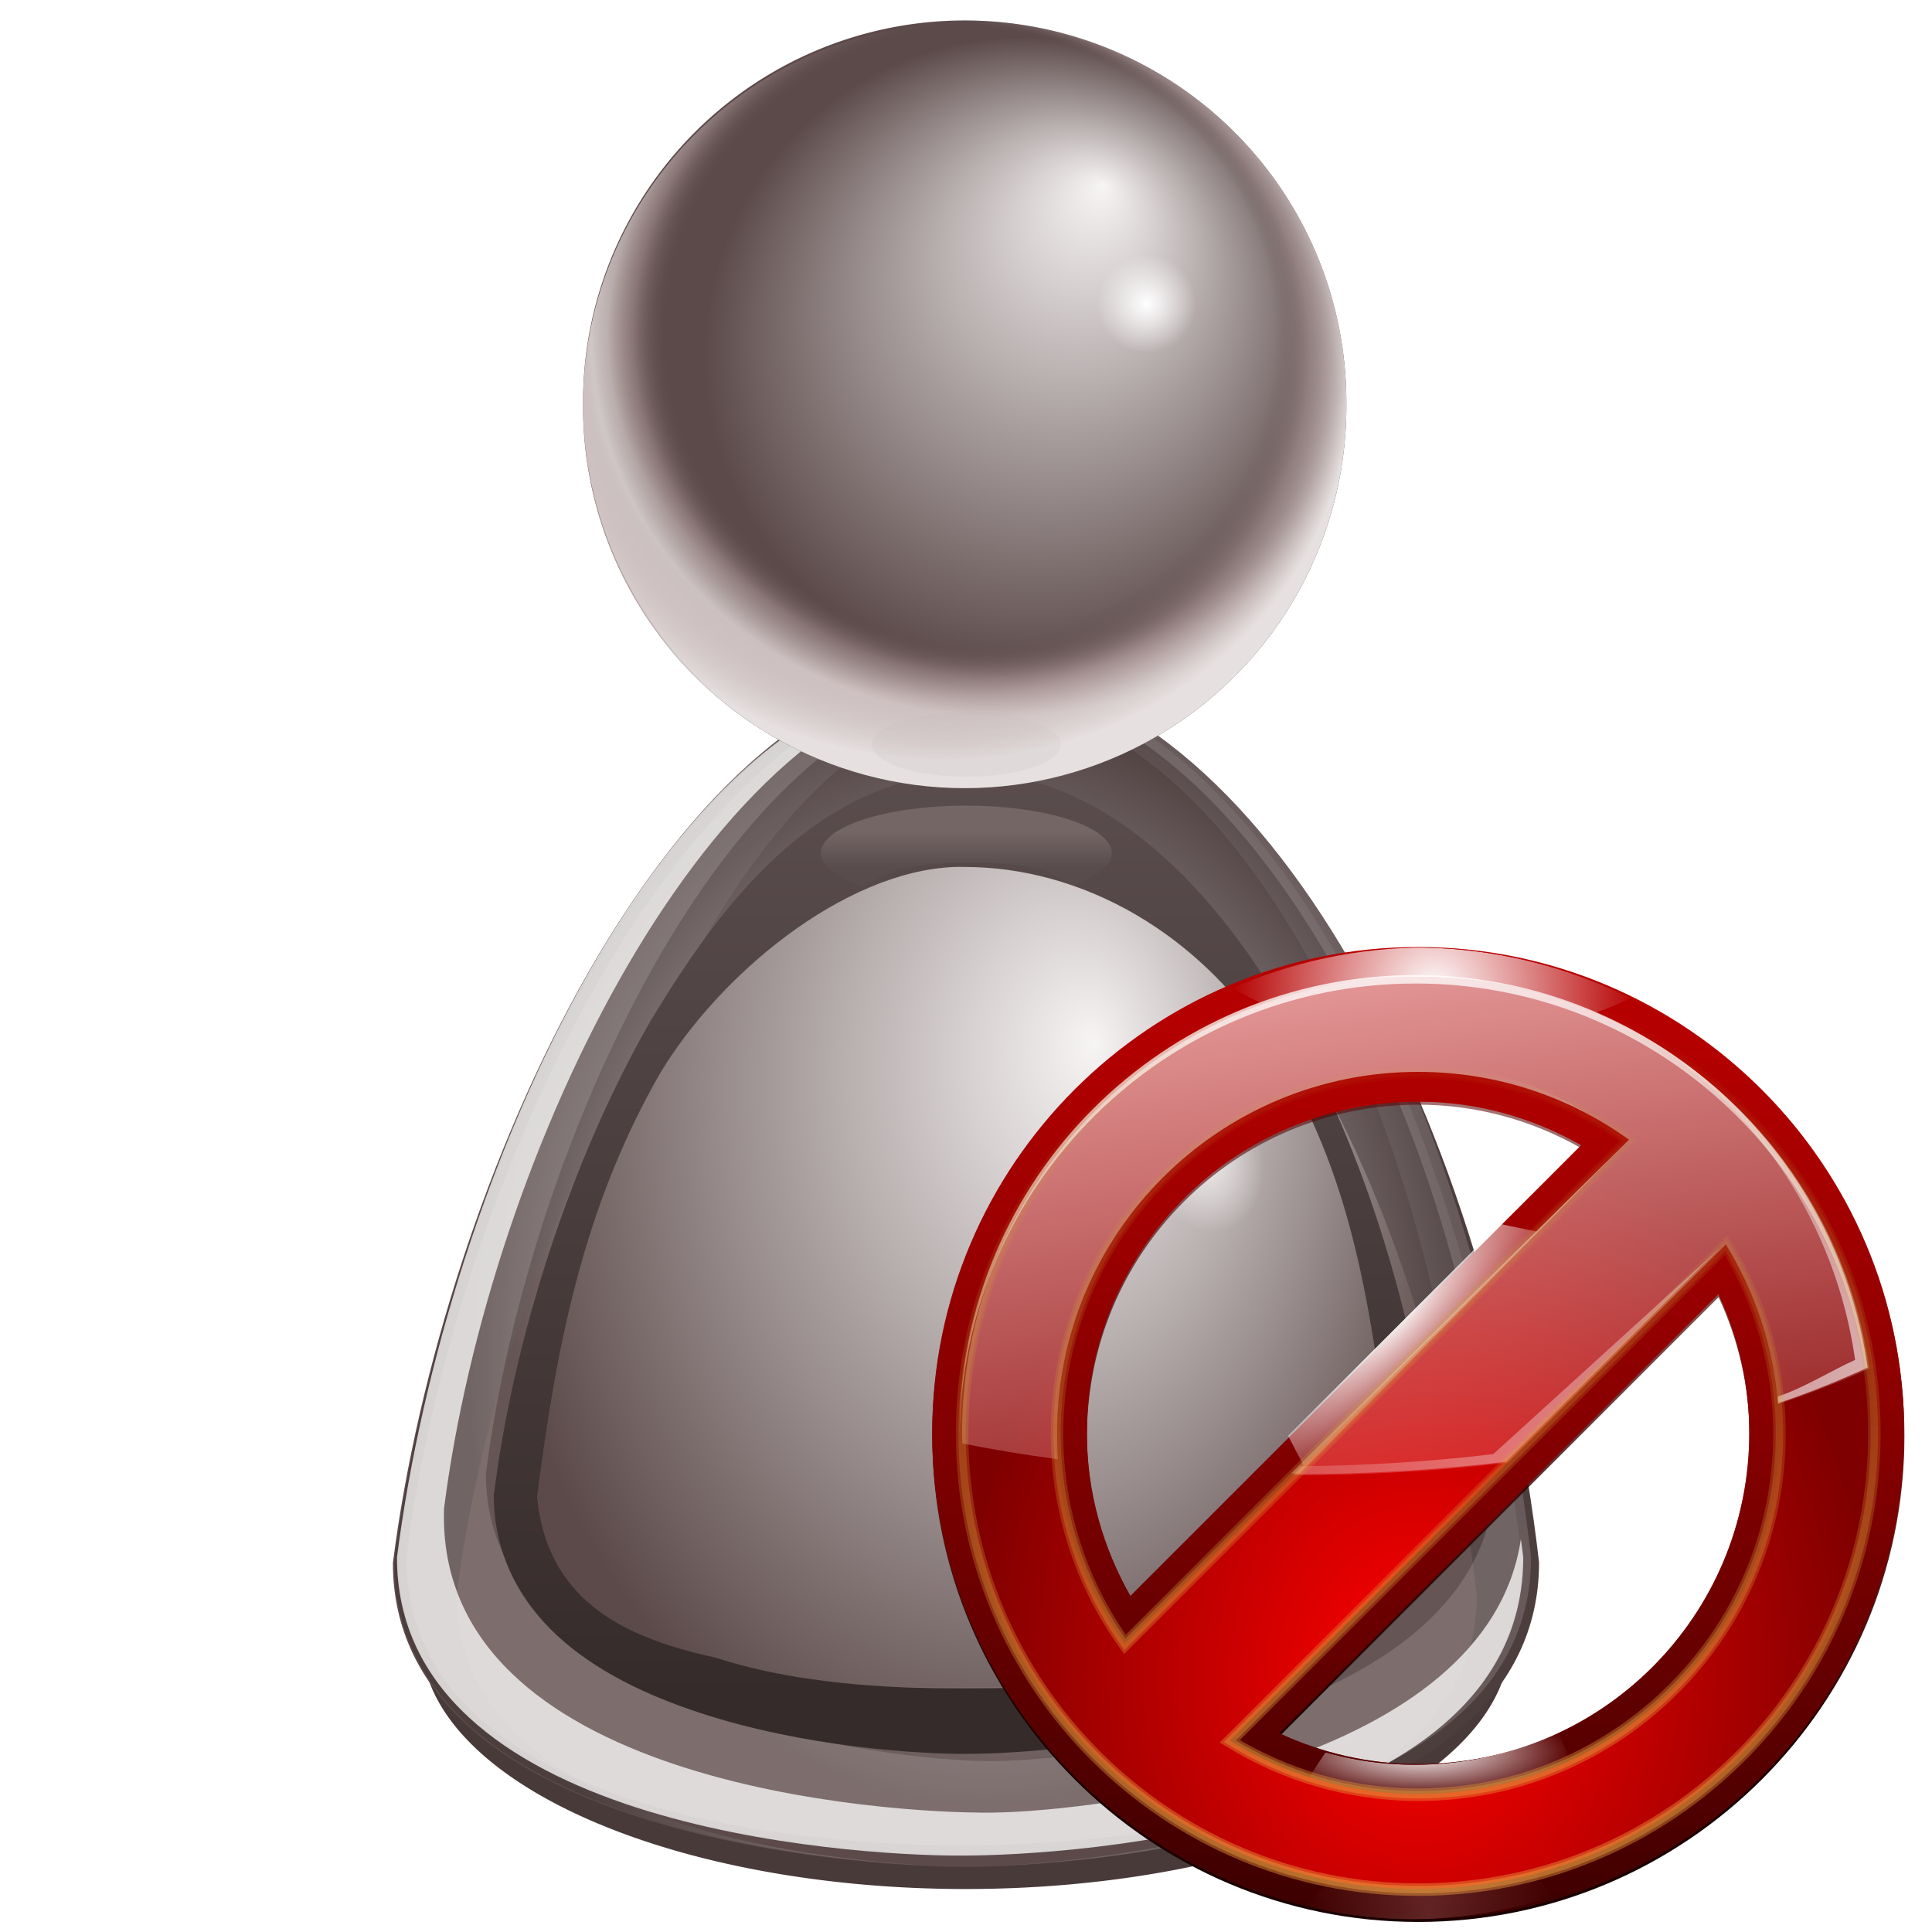
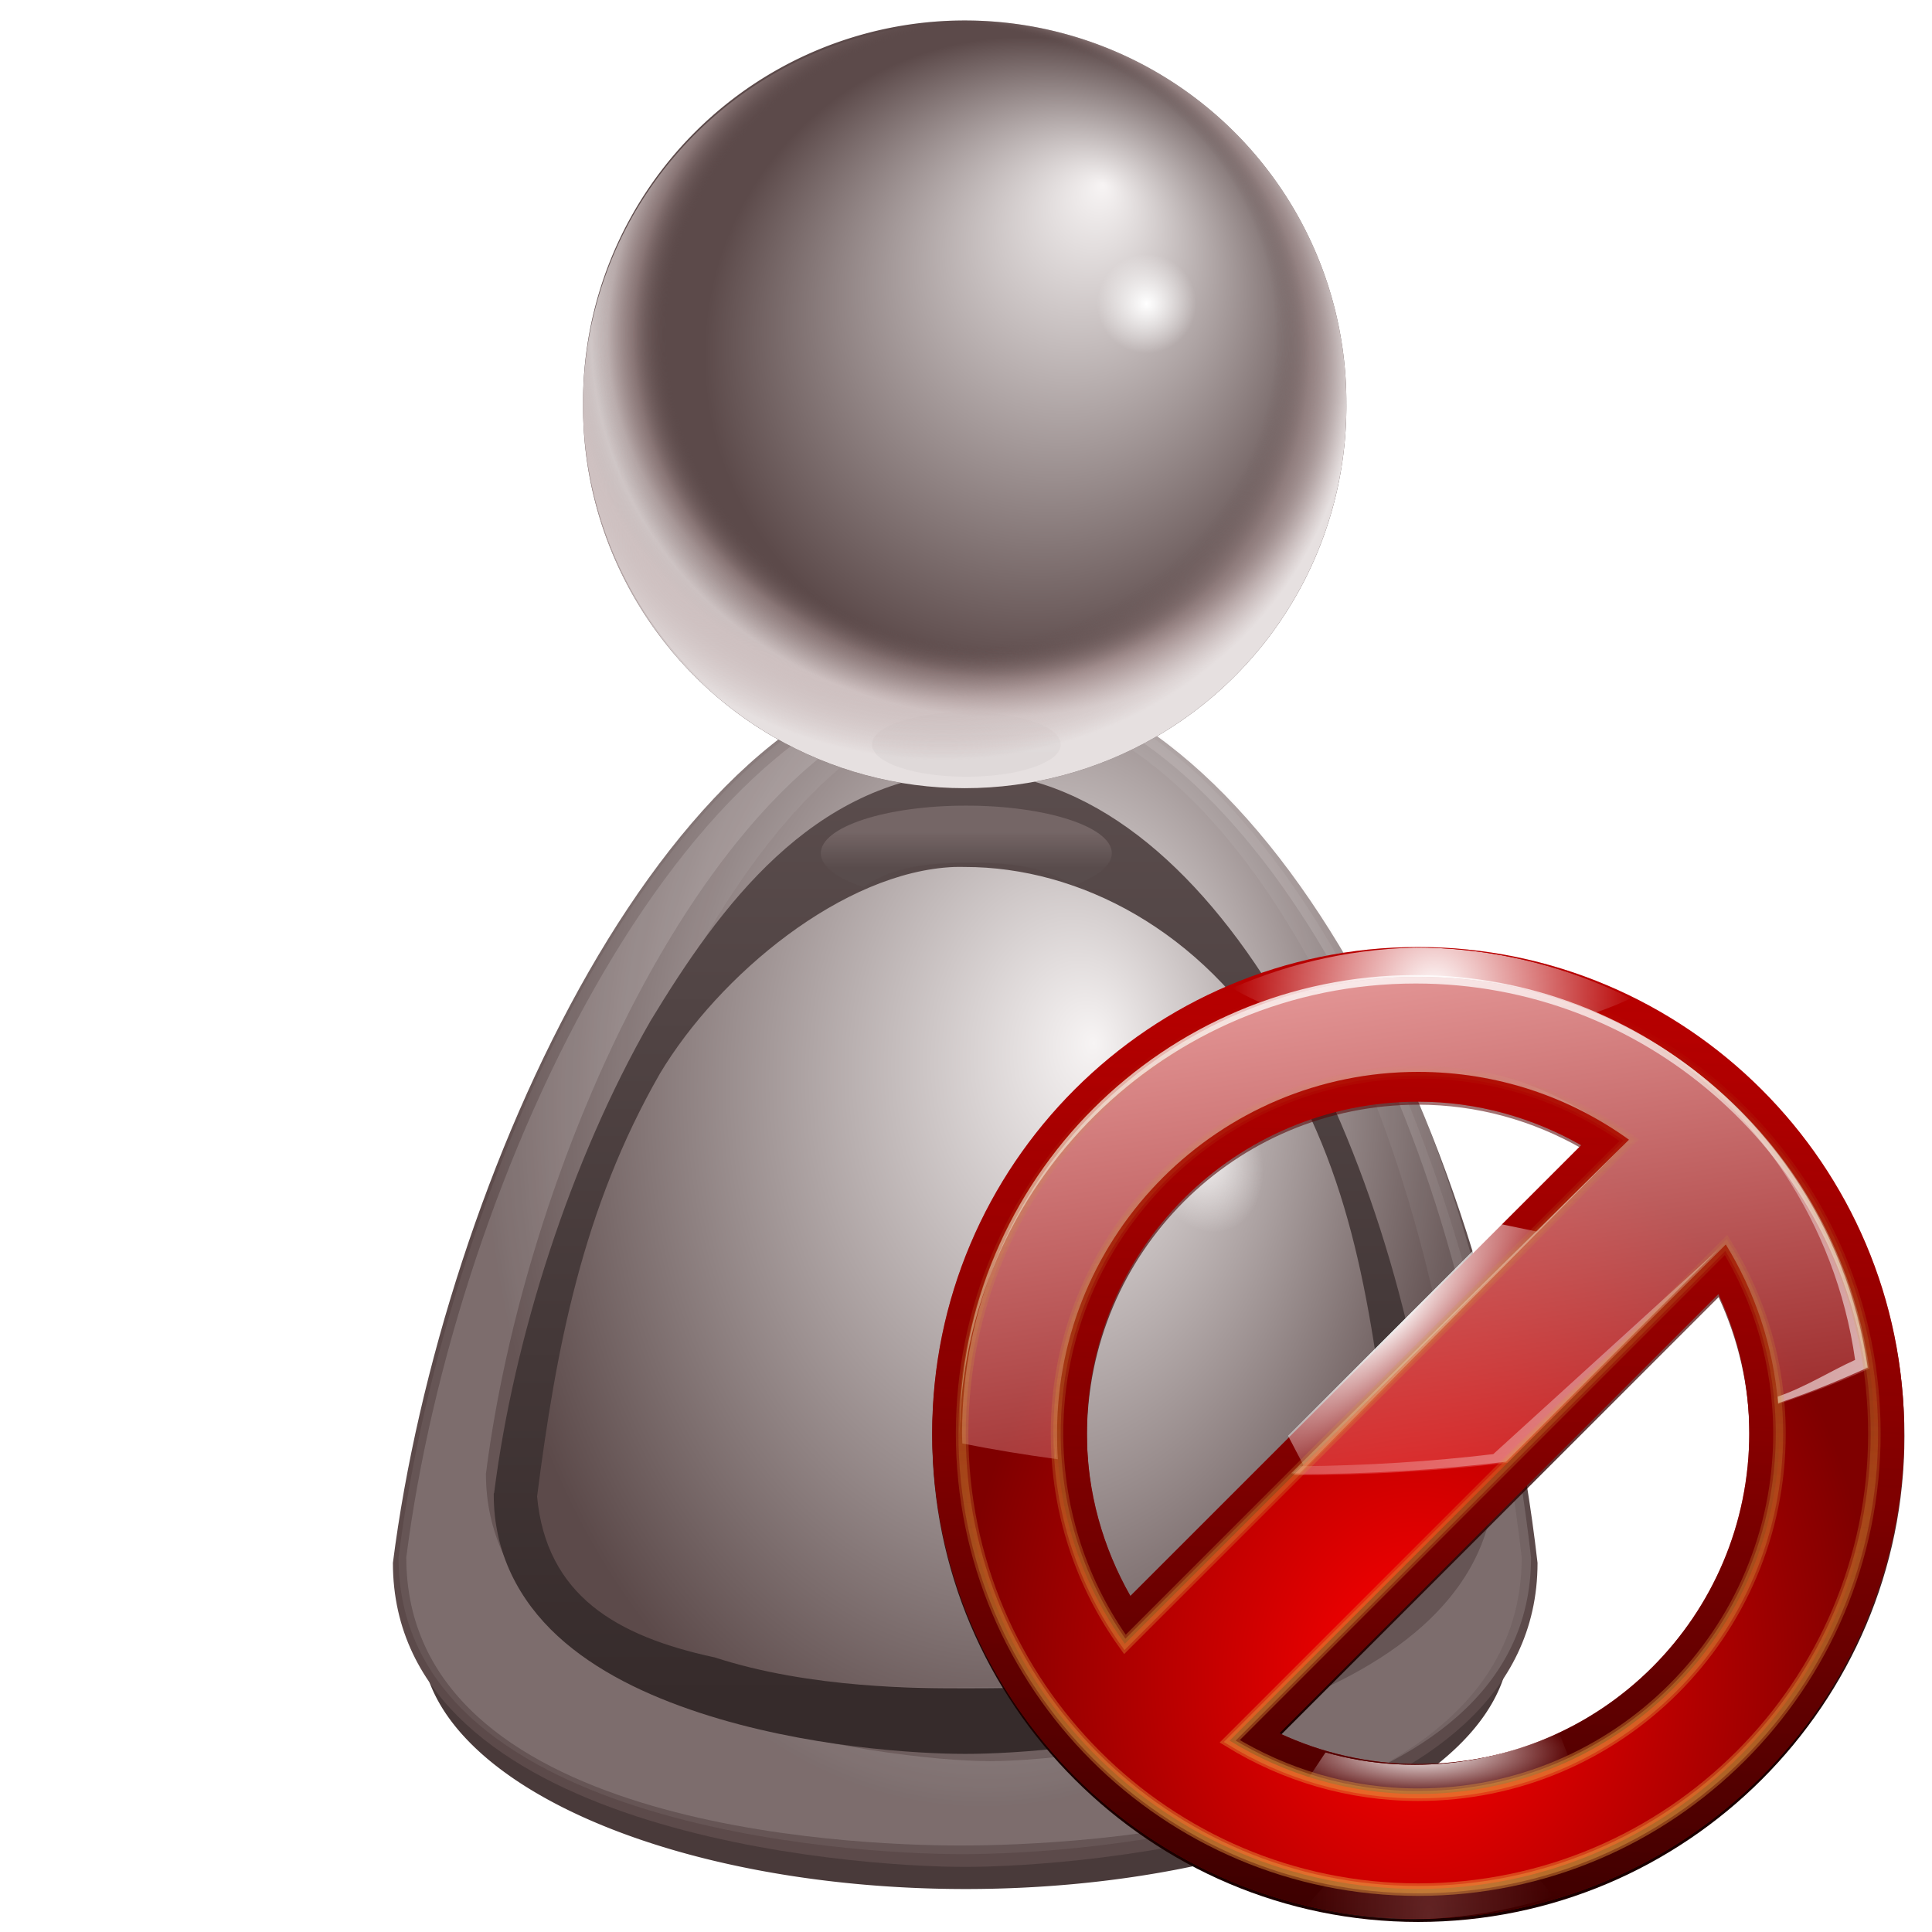
<svg xmlns="http://www.w3.org/2000/svg" xmlns:ns1="http://sodipodi.sourceforge.net/DTD/sodipodi-0.dtd" xmlns:ns2="http://www.inkscape.org/namespaces/inkscape" xmlns:xlink="http://www.w3.org/1999/xlink" width="128" height="128" id="svg2606" ns1:version="0.32" ns2:version="0.46" version="1.0" ns1:docname="im-ban-user.svgz" ns2:output_extension="org.inkscape.output.svgz.inkscape" ns1:docbase="/home/pinheiro/pics/oxygen/scalable/mimetypes" ns2:export-filename="/home/pinheiro/pics/oxygen/scalable/actions/im-ban-user.png" ns2:export-xdpi="180" ns2:export-ydpi="180">
  <ns1:namedview id="base" pagecolor="#ffffff" bordercolor="#666666" borderopacity="1.0" ns2:pageopacity="0.0" ns2:pageshadow="2" ns2:zoom="1.8632812" ns2:cx="117.11326" ns2:cy="101.68401" ns2:document-units="px" ns2:current-layer="layer1" width="128px" height="128px" showgrid="false" ns2:grid-points="true" showguides="true" ns2:guide-bbox="true" ns2:window-width="1016" ns2:window-height="692" ns2:window-x="20" ns2:window-y="356">
    <ns2:grid type="xygrid" id="grid4304" spacingx="4px" spacingy="4px" empspacing="2" visible="true" enabled="true" />
  </ns1:namedview>
  <defs id="defs2608">
    <linearGradient ns2:collect="always" id="linearGradient3784">
      <stop style="stop-color:#5c4f4f;stop-opacity:1" offset="0" id="stop3786" />
      <stop style="stop-color:#af9f9f;stop-opacity:1" offset="1" id="stop3788" />
    </linearGradient>
    <linearGradient ns2:collect="always" id="linearGradient3680">
      <stop style="stop-color:#f3f0f0;stop-opacity:1;" offset="0" id="stop3682" />
      <stop style="stop-color:#f3f0f0;stop-opacity:0;" offset="1" id="stop3684" />
    </linearGradient>
    <linearGradient id="linearGradient3993">
      <stop style="stop-color:#362b2b;stop-opacity:1;" offset="0" id="stop3995" />
      <stop style="stop-color:#5f5151;stop-opacity:1" offset="1" id="stop3997" />
    </linearGradient>
    <linearGradient id="linearGradient3983">
      <stop id="stop3985" offset="0" style="stop-color:#f7f4f4;stop-opacity:1;" />
      <stop id="stop3987" offset="1" style="stop-color:#4d3e3e;stop-opacity:1;" />
    </linearGradient>
    <linearGradient id="linearGradient3649">
      <stop style="stop-color:#f7f4f4;stop-opacity:1;" offset="0" id="stop3651" />
      <stop style="stop-color:#5c4a4a;stop-opacity:1" offset="1" id="stop3653" />
    </linearGradient>
    <linearGradient id="linearGradient3637">
      <stop style="stop-color:#ffffff;stop-opacity:0;" offset="0" id="stop3639" />
      <stop id="stop3645" offset="0.5" style="stop-color:#f2efef;stop-opacity:0;" />
      <stop style="stop-color:#5d4a4a;stop-opacity:0;" offset="0.815" id="stop3647" />
      <stop id="stop3657" offset="0.898" style="stop-color:#b6a1a1;stop-opacity:0.498;" />
      <stop style="stop-color:#e6e0e0;stop-opacity:1;" offset="1" id="stop3641" />
    </linearGradient>
    <linearGradient ns2:collect="always" id="linearGradient3353">
      <stop style="stop-color:#ffffff;stop-opacity:1;" offset="0" id="stop3355" />
      <stop style="stop-color:#ffffff;stop-opacity:0;" offset="1" id="stop3357" />
    </linearGradient>
    <linearGradient y2="103.5" x2="58" y1="69.626" x1="56.125" gradientUnits="userSpaceOnUse" id="linearGradient3790" xlink:href="#linearGradient3691" ns2:collect="always" />
    <filter height="1.302" y="-0.151" width="1.047" x="-0.024" id="filter3780" ns2:collect="always">
      <feGaussianBlur id="feGaussianBlur3782" stdDeviation="1.147" ns2:collect="always" />
    </filter>
    <linearGradient gradientUnits="userSpaceOnUse" y2="103.5" x2="58" y1="38.876" x1="58" id="linearGradient3697" xlink:href="#linearGradient3691" ns2:collect="always" />
    <clipPath id="clipPath3662" clipPathUnits="userSpaceOnUse">
      <path style="fill:url(#linearGradient9730);fill-opacity:1;stroke:none;stroke-width:1.2;stroke-linecap:round;stroke-linejoin:round;stroke-miterlimit:4;stroke-dashoffset:0;stroke-opacity:1" d="M -23.029,-146.612 C -28.561,-146.853 -33.675,-143.076 -35.029,-137.643 C -35.029,-137.633 -35.029,-137.622 -35.029,-137.612 L -37.842,-126.206 L -43.873,-126.206 C -50.314,-126.206 -55.717,-120.803 -55.717,-114.362 L -55.717,-106.362 C -55.717,-100.516 -51.199,-95.735 -45.561,-94.862 L -49.686,-78.206 L -55.873,-78.206 C -62.314,-78.206 -67.717,-72.803 -67.717,-66.362 L -67.717,-58.362 C -67.717,-52.472 -63.135,-47.647 -57.436,-46.831 L -58.279,-43.393 C -59.833,-37.162 -55.897,-30.606 -49.654,-29.05 L -41.873,-27.112 C -35.642,-25.558 -29.055,-29.495 -27.498,-35.737 C -27.498,-35.747 -27.498,-35.758 -27.498,-35.768 L -24.842,-46.518 L -10.186,-46.518 L -10.967,-43.393 C -12.521,-37.162 -8.584,-30.606 -2.342,-29.05 L 5.439,-27.112 C 11.653,-25.563 18.244,-29.564 19.783,-35.737 C 19.783,-35.747 19.783,-35.758 19.783,-35.768 L 22.439,-46.518 L 32.127,-46.518 C 38.568,-46.518 43.971,-51.921 43.971,-58.362 L 43.971,-66.362 C 43.971,-72.803 38.568,-78.206 32.127,-78.206 L 30.252,-78.206 L 34.283,-94.518 L 44.127,-94.518 C 50.568,-94.518 55.971,-99.921 55.971,-106.362 L 55.971,-114.362 C 55.971,-120.803 50.568,-126.206 44.127,-126.206 L 42.096,-126.206 L 43.033,-129.987 C 44.587,-136.218 40.651,-142.774 34.408,-144.331 L 26.627,-146.268 C 20.396,-147.822 13.808,-143.886 12.252,-137.643 C 12.252,-137.633 12.252,-137.622 12.252,-137.612 L 9.439,-126.206 L -5.186,-126.206 L -4.248,-129.987 C -2.677,-136.288 -6.679,-142.779 -12.904,-144.331 L -20.654,-146.268 C -21.331,-146.437 -22.088,-146.571 -23.029,-146.612 z M -12.998,-94.518 L 1.627,-94.518 L -2.404,-78.206 L -17.029,-78.206 L -12.998,-94.518 z" id="use3664" ns1:nodetypes="ccccccccccccccccccccccccccccccccccccccccccccccccccccc" />
    </clipPath>
    <filter id="filter3648" ns2:collect="always">
      <feGaussianBlur id="feGaussianBlur3650" stdDeviation="1.235" ns2:collect="always" />
    </filter>
    <linearGradient gradientUnits="userSpaceOnUse" y2="5.551" x2="72.139" y1="118.031" x1="42" id="linearGradient3638" xlink:href="#linearGradient3632" ns2:collect="always" />
    <linearGradient id="linearGradient3517">
      <stop id="stop3519" offset="0" style="stop-color:#403a3a;stop-opacity:1;" />
      <stop id="stop3521" offset="1" style="stop-color:#6a5252;stop-opacity:1;" />
    </linearGradient>
    <linearGradient id="linearGradient3632" ns2:collect="always">
      <stop id="stop3634" offset="0" style="stop-color:#084775;stop-opacity:1;" />
      <stop id="stop3636" offset="1" style="stop-color:#084775;stop-opacity:0" />
    </linearGradient>
    <linearGradient id="linearGradient3691">
      <stop id="stop3693" offset="0" style="stop-color:#beaeae;stop-opacity:1;" />
      <stop id="stop3695" offset="1" style="stop-color:#8c8c8c;stop-opacity:0;" />
    </linearGradient>
    <linearGradient ns2:collect="always" xlink:href="#linearGradient3691" id="linearGradient6798" gradientUnits="userSpaceOnUse" x1="58" y1="38.876" x2="58" y2="103.5" />
    <linearGradient ns2:collect="always" xlink:href="#linearGradient3632" id="linearGradient6800" gradientUnits="userSpaceOnUse" x1="42" y1="118.031" x2="72.139" y2="5.551" />
    <linearGradient y2="5.551" x2="72.139" y1="118.031" x1="42" gradientUnits="userSpaceOnUse" id="linearGradient6617" xlink:href="#linearGradient3632" ns2:collect="always" />
    <linearGradient ns2:collect="always" xlink:href="#linearGradient3517" id="linearGradient9730" gradientUnits="userSpaceOnUse" gradientTransform="translate(-67.873,-150.362)" x1="120" y1="120" x2="120" y2="7.929" />
    <linearGradient ns2:collect="always" xlink:href="#linearGradient3517" id="linearGradient9734" gradientUnits="userSpaceOnUse" gradientTransform="translate(-67.873,-150.362)" x1="120" y1="120" x2="120" y2="7.929" />
    <linearGradient ns2:collect="always" xlink:href="#linearGradient3691" id="linearGradient12415" gradientUnits="userSpaceOnUse" x1="58" y1="38.876" x2="58" y2="103.5" />
    <linearGradient ns2:collect="always" xlink:href="#linearGradient3691" id="linearGradient12417" gradientUnits="userSpaceOnUse" x1="58" y1="38.876" x2="58" y2="103.5" />
    <linearGradient ns2:collect="always" xlink:href="#linearGradient3691" id="linearGradient12419" gradientUnits="userSpaceOnUse" x1="56.125" y1="69.626" x2="58" y2="103.5" />
    <linearGradient ns2:collect="always" xlink:href="#linearGradient3632" id="linearGradient12421" gradientUnits="userSpaceOnUse" x1="42" y1="118.031" x2="72.139" y2="5.551" />
    <linearGradient ns2:collect="always" xlink:href="#linearGradient3632" id="linearGradient12423" gradientUnits="userSpaceOnUse" x1="42" y1="118.031" x2="72.139" y2="5.551" />
    <filter ns2:collect="always" id="filter3733">
      <feGaussianBlur ns2:collect="always" stdDeviation="1.309" id="feGaussianBlur3735" />
    </filter>
    <clipPath clipPathUnits="userSpaceOnUse" id="clipPath3739">
      <path d="M 88,37.279 A 29.959,29.959 0 1 1 28.083,37.279 A 29.959,29.959 0 1 1 88,37.279 z" ns1:ry="29.958668" ns1:rx="29.958668" ns1:cy="37.27911" ns1:cx="58.041332" id="path3741" style="opacity:1;fill:url(#radialGradient3743);fill-opacity:1;stroke:none;stroke-width:3.4;stroke-linecap:round;stroke-linejoin:round;stroke-miterlimit:4;stroke-dasharray:none;stroke-dashoffset:0;stroke-opacity:1" ns1:type="arc" />
    </clipPath>
    <radialGradient ns2:collect="always" xlink:href="#linearGradient3649" id="radialGradient3743" gradientUnits="userSpaceOnUse" gradientTransform="matrix(0.836,0,0,0.836,9.545,6.131)" cx="63.492" cy="32.737" fx="71.005" fy="16.637" r="29.959" />
    <radialGradient ns2:collect="always" xlink:href="#linearGradient3637" id="radialGradient3761" gradientUnits="userSpaceOnUse" gradientTransform="matrix(1.073,0,0,1.002,-3.089,-0.946)" cx="59.612" cy="32.668" fx="59.612" fy="32.668" r="29.959" />
    <radialGradient ns2:collect="always" xlink:href="#linearGradient3637" id="radialGradient3763" gradientUnits="userSpaceOnUse" gradientTransform="matrix(1.073,0,0,1.002,-3.089,-0.946)" cx="55.369" cy="36.077" fx="54.839" fy="18.271" r="29.959" />
    <filter ns2:collect="always" id="filter3814">
      <feGaussianBlur ns2:collect="always" stdDeviation="1.191" id="feGaussianBlur3816" />
    </filter>
    <filter ns2:collect="always" id="filter3973">
      <feGaussianBlur ns2:collect="always" stdDeviation="2.999" id="feGaussianBlur3975" />
    </filter>
    <clipPath clipPathUnits="userSpaceOnUse" id="clipPath3977">
-       <path ns1:nodetypes="cssczc" id="path3979" d="M -99.715,102.633 C -99.715,121.279 -70.353,123.629 -62.994,123.629 C -62.987,123.629 -62.994,123.629 -62.987,123.629 C -55.642,123.629 -26.222,121.279 -26.222,102.633 C -29.556,71.314 -44.597,40.843 -62.997,40.843 C -81.555,40.843 -96.577,76.118 -99.715,102.633 z" style="fill:url(#radialGradient3981);fill-opacity:1;fill-rule:evenodd;stroke:none;stroke-width:0.999px;stroke-linecap:butt;stroke-linejoin:miter;stroke-opacity:1" />
-     </clipPath>
+       </clipPath>
    <radialGradient ns2:collect="always" xlink:href="#linearGradient3649" id="radialGradient3981" gradientUnits="userSpaceOnUse" gradientTransform="matrix(0.815,-4.5070062e-8,6.5792902e-8,1.189,-115.257,-4.11)" cx="64.195" cy="79.678" fx="64.195" fy="79.678" r="37.246" />
    <radialGradient ns2:collect="always" xlink:href="#linearGradient3983" id="radialGradient3989" gradientUnits="userSpaceOnUse" gradientTransform="matrix(0.859,-4.751994e-8,6.9369213e-8,1.254,-118.099,-11.053)" cx="64.195" cy="79.678" fx="64.195" fy="79.678" r="37.246" />
    <filter ns2:collect="always" id="filter3495">
      <feGaussianBlur ns2:collect="always" stdDeviation="0.976" id="feGaussianBlur3497" />
    </filter>
    <filter ns2:collect="always" id="filter3663">
      <feGaussianBlur ns2:collect="always" stdDeviation="1.952" id="feGaussianBlur3665" />
    </filter>
    <clipPath clipPathUnits="userSpaceOnUse" id="clipPath3672">
      <path ns1:nodetypes="cssczc" id="path3674" d="M 212.537,102.633 C 212.537,121.279 241.9,123.629 249.259,123.629 C 249.266,123.629 249.259,123.629 249.266,123.629 C 256.61,123.629 286.03,121.279 286.03,102.633 C 282.697,71.314 267.655,40.843 249.255,40.843 C 230.698,40.843 215.675,76.118 212.537,102.633 z" style="fill:url(#radialGradient3676);fill-opacity:1;fill-rule:evenodd;stroke:none;stroke-width:0.999px;stroke-linecap:butt;stroke-linejoin:miter;stroke-opacity:1" />
    </clipPath>
    <radialGradient ns2:collect="always" xlink:href="#linearGradient3649" id="radialGradient3676" gradientUnits="userSpaceOnUse" gradientTransform="matrix(0.96,-9.1487252e-8,2.27387e-7,2.387,187.829,-102.163)" cx="65.092" cy="72.806" fx="65.092" fy="72.806" r="37.246" />
    <filter ns2:collect="always" id="filter3712">
      <feGaussianBlur ns2:collect="always" stdDeviation="0.106" id="feGaussianBlur3714" />
    </filter>
    <filter ns2:collect="always" id="filter3766" x="-0.054" width="1.107" y="-0.161" height="1.322">
      <feGaussianBlur ns2:collect="always" stdDeviation="1.872" id="feGaussianBlur3768" />
    </filter>
    <filter ns2:collect="always" id="filter3774">
      <feGaussianBlur ns2:collect="always" stdDeviation="1.158" id="feGaussianBlur3776" />
    </filter>
    <radialGradient ns2:collect="always" xlink:href="#linearGradient3637" id="radialGradient3780" gradientUnits="userSpaceOnUse" gradientTransform="matrix(1.073,0,0,1.002,-3.089,-0.946)" cx="55.369" cy="36.077" fx="54.839" fy="18.271" r="29.959" />
    <radialGradient ns2:collect="always" xlink:href="#linearGradient3983" id="radialGradient3972" gradientUnits="userSpaceOnUse" gradientTransform="matrix(0.859,-4.751994e-8,6.9369213e-8,1.254,-118.099,-11.053)" cx="64.195" cy="79.678" fx="64.195" fy="79.678" r="37.246" />
    <radialGradient ns2:collect="always" xlink:href="#linearGradient3637" id="radialGradient3980" gradientUnits="userSpaceOnUse" gradientTransform="matrix(1.073,0,0,1.002,-3.089,-0.946)" cx="59.612" cy="32.668" fx="59.612" fy="32.668" r="29.959" />
    <radialGradient ns2:collect="always" xlink:href="#linearGradient3637" id="radialGradient3982" gradientUnits="userSpaceOnUse" gradientTransform="matrix(1.073,0,0,1.002,-3.089,-0.946)" cx="55.369" cy="36.077" fx="54.839" fy="18.271" r="29.959" />
    <radialGradient ns2:collect="always" xlink:href="#linearGradient3649" id="radialGradient4002" gradientUnits="userSpaceOnUse" gradientTransform="matrix(0.886,-5.6346668e-8,9.0898957e-8,1.235,7.386,-16.106)" cx="65.092" cy="72.806" fx="73.474" fy="68.984" r="37.246" />
    <radialGradient ns2:collect="always" xlink:href="#linearGradient3680" id="radialGradient4007" gradientUnits="userSpaceOnUse" gradientTransform="matrix(1,0,0,1.455,0,-33.543)" cx="78.625" cy="73.795" fx="78.625" fy="73.795" r="2.952" />
    <linearGradient ns2:collect="always" xlink:href="#linearGradient3993" id="linearGradient4009" gradientUnits="userSpaceOnUse" x1="75.631" y1="115.035" x2="75.631" y2="36.603" />
    <radialGradient ns2:collect="always" xlink:href="#linearGradient3983" id="radialGradient4011" gradientUnits="userSpaceOnUse" gradientTransform="matrix(0.859,-4.751994e-8,6.9369213e-8,1.254,-118.099,-11.053)" cx="64.195" cy="79.678" fx="64.195" fy="79.678" r="37.246" />
    <linearGradient ns2:collect="always" xlink:href="#linearGradient3784" id="linearGradient4015" gradientUnits="userSpaceOnUse" x1="63.061" y1="49.137" x2="63.061" y2="46.289" />
    <filter ns2:collect="always" id="filter4048" x="-0.049" width="1.098" y="-0.169" height="1.338">
      <feGaussianBlur ns2:collect="always" stdDeviation="0.381" id="feGaussianBlur4050" />
    </filter>
    <filter ns2:collect="always" id="filter4092" x="-0.088" width="1.175" y="-0.271" height="1.543">
      <feGaussianBlur ns2:collect="always" stdDeviation="0.607" id="feGaussianBlur4094" />
    </filter>
    <linearGradient ns2:collect="always" xlink:href="#linearGradient3784" id="linearGradient4097" gradientUnits="userSpaceOnUse" gradientTransform="matrix(1.124,0,0,1.18,-6.864,0.872)" x1="63.061" y1="48.853" x2="63.061" y2="46.803" />
    <radialGradient ns2:collect="always" xlink:href="#linearGradient3649" id="radialGradient4099" gradientUnits="userSpaceOnUse" gradientTransform="matrix(0.836,0,0,0.836,9.545,6.131)" cx="63.492" cy="32.737" fx="71.005" fy="16.637" r="29.959" />
    <radialGradient ns2:collect="always" xlink:href="#linearGradient3353" id="radialGradient4101" gradientUnits="userSpaceOnUse" cx="76.612" cy="25.895" fx="76.612" fy="25.895" r="3.891" />
    <radialGradient ns2:collect="always" xlink:href="#linearGradient3637" id="radialGradient4103" gradientUnits="userSpaceOnUse" gradientTransform="matrix(1.073,0,0,1.002,-3.089,-0.946)" cx="59.612" cy="32.668" fx="59.612" fy="32.668" r="29.959" />
    <radialGradient ns2:collect="always" xlink:href="#linearGradient3637" id="radialGradient4105" gradientUnits="userSpaceOnUse" gradientTransform="matrix(1.073,0,0,1.002,-3.089,-0.946)" cx="55.369" cy="36.077" fx="54.839" fy="18.271" r="29.959" />
    <linearGradient id="linearGradient2929">
      <stop id="stop2931" style="stop-color:#efa040;stop-opacity:1;" offset="0" />
      <stop id="stop2933" style="stop-color:#c0a331;stop-opacity:0" offset="1" />
    </linearGradient>
    <linearGradient id="linearGradient3260-778">
      <stop id="stop2489" style="stop-color:#ffffff;stop-opacity:1" offset="0" />
      <stop id="stop2491" style="stop-color:#ffffff;stop-opacity:0" offset="1" />
    </linearGradient>
    <linearGradient id="linearGradient3527">
      <stop id="stop3529" style="stop-color:#ff0000;stop-opacity:1" offset="0" />
      <stop id="stop3531" style="stop-color:#7f0000;stop-opacity:1" offset="1" />
    </linearGradient>
    <linearGradient id="linearGradient3551">
      <stop id="stop3553" style="stop-color:#bf0000;stop-opacity:1" offset="0" />
      <stop id="stop3555" style="stop-color:#8c0000;stop-opacity:1" offset="1" />
    </linearGradient>
    <linearGradient id="linearGradient3598">
      <stop id="stop3600" style="stop-color:#ffbfbf;stop-opacity:1" offset="0" />
      <stop id="stop3602" style="stop-color:#ffbfbf;stop-opacity:0" offset="1" />
    </linearGradient>
    <linearGradient id="linearGradient3671">
      <stop id="stop3673" style="stop-color:#1a0000;stop-opacity:1" offset="0" />
      <stop id="stop3675" style="stop-color:#a20000;stop-opacity:0" offset="1" />
    </linearGradient>
    <linearGradient id="linearGradient3706">
      <stop id="stop3708" style="stop-color:#ffffff;stop-opacity:1" offset="0" />
      <stop id="stop3710" style="stop-color:#ffffff;stop-opacity:0" offset="1" />
    </linearGradient>
    <linearGradient id="linearGradient3835">
      <stop id="stop3837" style="stop-color:#ffffff;stop-opacity:1" offset="0" />
      <stop id="stop3839" style="stop-color:#ffffff;stop-opacity:0" offset="1" />
    </linearGradient>
    <filter id="filter4055">
      <feGaussianBlur id="feGaussianBlur4057" stdDeviation="0.164" ns2:collect="always" />
    </filter>
    <filter id="filter4134">
      <feGaussianBlur id="feGaussianBlur4136" stdDeviation="0.287" ns2:collect="always" />
    </filter>
    <filter height="1.207" y="-0.104" width="1.173" x="-0.087" id="filter4176">
      <feGaussianBlur id="feGaussianBlur4178" stdDeviation="1.31" ns2:collect="always" />
    </filter>
    <filter height="1.256" y="-0.128" width="1.081" x="-0.04" id="filter4202">
      <feGaussianBlur id="feGaussianBlur4204" stdDeviation="0.598" ns2:collect="always" />
    </filter>
    <filter height="1.516" y="-0.258" width="1.109" x="-0.054" id="filter4248">
      <feGaussianBlur id="feGaussianBlur4250" stdDeviation="0.669" ns2:collect="always" />
    </filter>
    <clipPath id="clipPath4258">
      <path d="M -826.904,227.344 C -858.629,227.344 -884.435,253.15 -884.435,284.875 C -884.435,316.6 -858.629,342.406 -826.904,342.406 C -795.179,342.406 -769.342,316.6 -769.342,284.875 C -769.342,253.15 -795.179,227.344 -826.904,227.344 z M -826.904,245.656 C -819.86,245.656 -813.3,247.569 -807.592,250.812 L -860.967,304.188 C -864.21,298.479 -866.123,291.919 -866.123,284.875 C -866.123,263.187 -848.592,245.656 -826.904,245.656 z M -791.342,268.438 C -789.013,273.44 -787.685,278.992 -787.685,284.875 C -787.685,306.563 -805.216,324.094 -826.904,324.094 C -832.787,324.094 -838.34,322.766 -843.342,320.438 L -791.342,268.438 z" id="path4260" style="opacity:1;fill:url(#linearGradient4262);fill-opacity:1;stroke:none;stroke-width:7.087;stroke-linecap:square;stroke-linejoin:miter;stroke-miterlimit:4;stroke-dasharray:none;stroke-dashoffset:4.15;stroke-opacity:1" />
    </clipPath>
    <linearGradient x1="11.844" y1="365.376" x2="19.391" y2="206.375" id="linearGradient4262" xlink:href="#linearGradient3671" gradientUnits="userSpaceOnUse" gradientTransform="translate(-827.279,0)" />
    <linearGradient ns2:collect="always" xlink:href="#linearGradient3671" id="linearGradient3434" gradientUnits="userSpaceOnUse" gradientTransform="translate(75.66,5.657)" x1="9.722" y1="320.475" x2="14.441" y2="155.11" />
    <radialGradient ns2:collect="always" xlink:href="#linearGradient3835" id="radialGradient3440" gradientUnits="userSpaceOnUse" gradientTransform="matrix(1,7.1693163e-7,-7.7186683e-7,1.077,1.795441e-4,-17.823)" cx="-824.581" cy="232.61" fx="-824.581" fy="232.61" r="23.938" />
    <radialGradient ns2:collect="always" xlink:href="#linearGradient3706" id="radialGradient3442" gradientUnits="userSpaceOnUse" gradientTransform="matrix(1,0,0,0.316,0,222.837)" cx="-825.971" cy="315.764" fx="-825.971" fy="315.764" r="17.75" />
    <radialGradient ns2:collect="always" xlink:href="#linearGradient3598" id="radialGradient3444" gradientUnits="userSpaceOnUse" gradientTransform="matrix(1,-5.9653348e-8,1.4682541e-7,2.461,-4.8987084e-5,-487.554)" cx="-825.225" cy="337.203" fx="-825.225" fy="337.203" r="14.766" />
    <radialGradient ns2:collect="always" xlink:href="#linearGradient3260-778" id="radialGradient3446" gradientUnits="userSpaceOnUse" gradientTransform="matrix(0.383,0.395,-1.312,1.273,-149.51,248.311)" cx="-830.375" cy="275.741" fx="-830.375" fy="275.741" r="18.125" />
    <linearGradient ns2:collect="always" xlink:href="#linearGradient2929" id="linearGradient3456" gradientUnits="userSpaceOnUse" gradientTransform="translate(75.66,5.657)" x1="4.361" y1="339.126" x2="7.356" y2="232.55" />
    <linearGradient ns2:collect="always" xlink:href="#linearGradient2929" id="linearGradient3460" gradientUnits="userSpaceOnUse" gradientTransform="translate(75.66,5.657)" x1="4.361" y1="339.126" x2="7.356" y2="232.55" />
    <linearGradient ns2:collect="always" xlink:href="#linearGradient3260-778" id="linearGradient3467" gradientUnits="userSpaceOnUse" gradientTransform="matrix(1.012,0,0,1.012,144.979,15.323)" x1="-13.206" y1="84.704" x2="-84.773" y2="19.431" />
    <linearGradient ns2:collect="always" xlink:href="#linearGradient3260-778" id="linearGradient3471" gradientUnits="userSpaceOnUse" gradientTransform="matrix(1.012,0,0,1.012,144.883,15.222)" x1="-89.75" y1="-29" x2="-73.812" y2="76" />
    <linearGradient ns2:collect="always" xlink:href="#linearGradient3598" id="linearGradient3474" gradientUnits="userSpaceOnUse" gradientTransform="matrix(1.012,0,0,1.012,145.169,15.437)" x1="-89.75" y1="-29" x2="-73.812" y2="76" />
    <radialGradient ns2:collect="always" xlink:href="#linearGradient3527" id="radialGradient3477" gradientUnits="userSpaceOnUse" gradientTransform="matrix(1.263,0,0,1.525,165.099,-31.58)" cx="-79.25" cy="81.75" fx="-79.25" fy="81.75" r="43.5" />
    <linearGradient ns2:collect="always" xlink:href="#linearGradient3671" id="linearGradient3485" gradientUnits="userSpaceOnUse" gradientTransform="matrix(1.012,0,0,1.012,64.605,-224.224)" x1="11.844" y1="365.376" x2="19.391" y2="206.375" />
    <linearGradient ns2:collect="always" xlink:href="#linearGradient3551" id="linearGradient3488" gradientUnits="userSpaceOnUse" gradientTransform="matrix(1.012,0,0,1.012,64.605,-224.224)" x1="3.344" y1="236.876" x2="0.391" y2="351.875" />
    <filter ns2:collect="always" id="filter4068">
      <feGaussianBlur ns2:collect="always" stdDeviation="0.575" id="feGaussianBlur4070" />
    </filter>
    <filter ns2:collect="always" id="filter4076">
      <feGaussianBlur ns2:collect="always" stdDeviation="0.275" id="feGaussianBlur4078" />
    </filter>
    <linearGradient y2="76.491" x2="3.494" y1="37.354" x1="27.06" gradientTransform="translate(-91.864,-5.343)" gradientUnits="userSpaceOnUse" id="linearGradient5269" xlink:href="#XMLID_40_" ns2:collect="always" />
    <filter id="filter5261" ns2:collect="always">
      <feGaussianBlur id="feGaussianBlur5263" stdDeviation="0.437" ns2:collect="always" />
    </filter>
    <linearGradient gradientUnits="userSpaceOnUse" y2="26.868" x2="-62.814" y1="62.657" x1="-84.364" id="linearGradient5243" xlink:href="#linearGradient5237" ns2:collect="always" />
    <linearGradient y2="91.23" x2="68.678" y1="98.125" x1="44.636" gradientTransform="matrix(1.171,0,0,1.171,40.352,-18.233)" gradientUnits="userSpaceOnUse" id="linearGradient5076" xlink:href="#linearGradient4909" ns2:collect="always" />
    <filter id="filter5055" ns2:collect="always">
      <feGaussianBlur id="feGaussianBlur5057" stdDeviation="0.498" ns2:collect="always" />
    </filter>
    <linearGradient gradientUnits="userSpaceOnUse" y2="93.275" x2="106.051" y1="97.887" x1="107.286" id="linearGradient5013" xlink:href="#linearGradient5007" ns2:collect="always" />
    <radialGradient id="XMLID_40_" cx="56.02" cy="45.241" r="71.351" gradientTransform="matrix(0.997,0.267,-0.267,0.997,-76.963,-22.171)" gradientUnits="userSpaceOnUse">
      <stop offset="0" style="stop-color:#BFEBFF" id="stop240" />
      <stop offset="0.074" style="stop-color:#9FDFFF" id="stop242" />
      <stop offset="0.178" style="stop-color:#78D1FF" id="stop244" />
      <stop offset="0.281" style="stop-color:#5AC6FF" id="stop246" />
      <stop offset="0.381" style="stop-color:#44BEFF" id="stop248" />
      <stop offset="0.478" style="stop-color:#37BAFF" id="stop250" />
      <stop offset="0.568" style="stop-color:#33B8FF" id="stop252" />
      <stop offset="0.802" style="stop-color:#1690E3" id="stop254" />
      <stop offset="1" style="stop-color:#0063b4;stop-opacity:1;" id="stop256" />
    </radialGradient>
    <linearGradient id="linearGradient4909" ns2:collect="always">
      <stop id="stop4911" offset="0" style="stop-color:#8c8d8d;stop-opacity:1" />
      <stop id="stop4913" offset="1" style="stop-color:#747776;stop-opacity:1" />
    </linearGradient>
    <linearGradient id="linearGradient5007" ns2:collect="always">
      <stop id="stop5009" offset="0" style="stop-color:#000000;stop-opacity:0.644" />
      <stop id="stop5011" offset="1" style="stop-color:#000000;stop-opacity:0" />
    </linearGradient>
    <linearGradient id="linearGradient5237">
      <stop id="stop5239" offset="0" style="stop-color:#4a3e3e;stop-opacity:1;" />
      <stop id="stop5241" offset="1" style="stop-color:#880000;stop-opacity:0;" />
    </linearGradient>
  </defs>
  <g ns2:groupmode="layer" id="layer1" ns2:label="Livello 1">
    <path style="fill:url(#linearGradient12421);fill-opacity:1;fill-rule:evenodd;stroke:none;stroke-width:1px;stroke-linecap:butt;stroke-linejoin:miter;stroke-opacity:1;filter:url(#filter3648)" d="M 22.5,42.5 L 20.25,58 L 34.25,46.25 L 22.5,42.5 z M 44.25,43 L 56.25,57.625 L 67.25,57.5 L 84.5,44.75 L 44.25,43 z M 94.25,45 L 103.5,57.375 L 109.5,57.375 L 114,46 L 94.25,45 z M 10.75,91.75 L 8.5,105.125 L 23,94.25 L 10.75,91.75 z M 101.75,93 L 83.75,94 L 91.5,105.375 L 98.75,104.875 L 101.75,93 z M 70.75,93.5 L 36.25,93.75 L 45,106.562 L 55.312,105.625 L 70.75,93.5 z" id="path12384" clip-path="url(#clipPath3662)" transform="translate(-1.25,-75.75)" />
    <path clip-path="url(#clipPath3662)" id="path12387" d="M 22.5,42.5 L 13.838,55.249 L 20.25,58 L 34.25,46.25 L 22.5,42.5 z M 94.25,45 L 103.5,57.375 L 121.521,58.436 L 114,46 L 94.25,45 z M 10.75,91.75 L 0.545,104.418 L 23,94.25 L 10.75,91.75 z M 101.75,93 L 83.75,94 L 91.5,105.375 L 108.649,105.759 L 101.75,93 z" style="opacity:0.45;fill:url(#linearGradient12423);fill-opacity:1;fill-rule:evenodd;stroke:none;stroke-width:1px;stroke-linecap:butt;stroke-linejoin:miter;stroke-opacity:1;filter:url(#filter3648)" ns1:nodetypes="ccccccccccccccccccc" transform="translate(-1.25,-75.75)" />
    <path ns1:type="arc" style="fill:#493a3a;fill-opacity:1;stroke:none;stroke-width:3.156;stroke-linecap:round;stroke-linejoin:round;stroke-miterlimit:4;stroke-dasharray:none;stroke-dashoffset:0;stroke-opacity:1;filter:url(#filter3766)" id="path3716" ns1:cx="63.865829" ns1:cy="108.4109" ns1:rx="41.861637" ns1:ry="13.953878" d="M 105.727,108.411 A 41.862,13.954 0 1 1 22.004,108.411 A 41.862,13.954 0 1 1 105.727,108.411 z" transform="matrix(0.861,0,0,1.181,8.993,-19.441)" />
    <path style="fill:url(#radialGradient4002);fill-opacity:1;fill-rule:evenodd;stroke:none;stroke-width:0.999px;stroke-linecap:butt;stroke-linejoin:miter;stroke-opacity:1" d="M 26.031,103.546 C 26.031,121.433 56.329,123.687 63.922,123.687 C 63.93,123.687 63.923,123.687 63.93,123.687 C 71.508,123.687 101.866,121.433 101.866,103.546 C 98.426,73.502 82.906,44.273 63.919,44.273 C 44.77,44.273 29.268,78.11 26.031,103.546 z" id="path3765" ns1:nodetypes="cssczc" />
    <path style="fill:url(#radialGradient4011);fill-opacity:1;fill-rule:evenodd;stroke:none;stroke-width:0.999px;stroke-linecap:butt;stroke-linejoin:miter;stroke-opacity:1;filter:url(#filter3973)" d="M -63,36.344 C -82.566,36.344 -98.41,73.543 -101.719,101.5 C -101.719,119.931 -74.513,123.25 -64.719,123.594 C -73.206,123.254 -95.719,120.329 -95.719,104.906 C -92.922,81.274 -79.54,49.844 -63,49.844 C -46.6,49.844 -33.19,76.992 -30.219,104.906 C -30.219,120.346 -52.82,123.259 -61.281,123.594 C -51.493,123.25 -24.219,119.931 -24.219,101.5 C -27.733,68.479 -43.599,36.344 -63,36.344 z" id="path3834" clip-path="url(#clipPath3977)" transform="matrix(1.032,0,0,0.959,129.028,5.093)" />
    <g id="g3667" clip-path="url(#clipPath3672)" transform="matrix(1.032,0,0,0.959,-193.234,4.997)">
      <path ns1:nodetypes="ccssccccscc" transform="matrix(0.968,0,0,0.968,57.598,1.287)" id="path2516" d="M 197.935,41.257 C 178.836,41.257 163.589,77.149 160.36,104.438 C 160.36,123.628 190.155,125.618 197.728,125.618 C 197.736,125.618 197.752,125.618 197.76,125.618 C 205.318,125.618 234.849,123.628 234.849,104.438 C 231.418,72.205 216.872,41.257 197.935,41.257 z M 200.029,43.413 C 214.889,43.981 227.549,69.327 230.693,96.062 C 230.693,112.08 206.131,113.681 199.822,113.681 C 193.501,113.681 168.704,115.023 168.704,99.005 C 171.399,76.228 184.087,43.413 200.029,43.413 z" style="opacity:0.257;fill:#f5f2f2;fill-opacity:1;fill-rule:evenodd;stroke:none;stroke-width:0.999px;stroke-linecap:butt;stroke-linejoin:miter;stroke-opacity:1;filter:url(#filter3495)" />
      <path ns1:nodetypes="ccssccccscc" transform="matrix(0.968,0,0,0.968,57.598,1.287)" id="path2537" d="M 198.967,41.36 C 179.869,41.36 164.106,77.149 160.876,104.438 C 160.876,123.628 190.052,124.999 197.625,124.999 C 197.632,124.999 197.649,124.999 197.656,124.999 C 205.215,124.999 235.469,123.628 235.469,104.438 C 232.038,72.205 217.905,41.36 198.967,41.36 z M 199.904,42.322 C 215.657,43.323 229.838,70.14 233.062,98.469 C 233.062,115.447 206.281,118.979 199.594,118.979 C 192.893,118.979 166.156,115.447 166.156,98.469 C 169.013,74.325 183.006,42.322 199.904,42.322 z" style="opacity:0.401;fill:#f3f0f0;fill-opacity:1;fill-rule:evenodd;stroke:none;stroke-width:0.999px;stroke-linecap:butt;stroke-linejoin:miter;stroke-opacity:1;filter:url(#filter3663)" />
-       <path ns1:nodetypes="ccsscczccc" transform="matrix(0.968,0,0,0.968,57.598,1.287)" id="path2532" d="M 197.625,41.36 C 178.526,41.36 163.486,77.149 160.257,104.438 C 160.257,123.628 190.052,125.721 197.625,125.721 C 197.632,125.721 197.649,125.721 197.656,125.721 C 205.215,125.721 234.952,123.628 234.952,104.438 C 234.906,104.001 234.847,103.561 234.796,103.125 C 232.583,119.251 206.736,122.572 199.719,122.652 C 192.702,122.732 162.758,120.631 163.38,100.938 C 166.374,75.641 181.115,42.693 198.688,41.423 C 198.337,41.401 197.978,41.36 197.625,41.36 z" style="fill:#f7f5f5;fill-opacity:0.797;fill-rule:evenodd;stroke:none;stroke-width:0.999px;stroke-linecap:butt;stroke-linejoin:miter;stroke-opacity:1;filter:url(#filter3774)" />
    </g>
    <path transform="matrix(0.947,0,0,0.88,3.326,11.287)" style="fill:url(#linearGradient4009);fill-opacity:1;fill-rule:evenodd;stroke:none;stroke-width:3.156;stroke-linecap:butt;stroke-linejoin:miter;stroke-miterlimit:4;stroke-opacity:1;filter:url(#filter3814)" d="M 64,45.281 C 58.616,45.612 54.332,48.158 50.781,51.688 C 47.23,55.217 44.424,59.731 42,64.031 C 36.348,74.635 32.43,87.973 31.062,99.531 C 31.065,99.542 31.065,99.552 31.062,99.562 L 31.031,99.625 L 31.031,99.656 L 31.031,99.719 C 31.031,104.108 32.814,107.682 35.5,110.344 C 38.186,113.006 41.764,114.827 45.438,116.125 C 52.785,118.721 60.687,119.219 64,119.219 C 64.006,119.219 64.025,119.219 64.031,119.219 C 67.339,119.219 75.267,118.721 82.625,116.125 C 86.304,114.827 89.871,113.006 92.562,110.344 C 95.253,107.682 97.031,104.109 97.031,99.719 L 97.031,99.656 L 97.031,99.625 L 97,99.562 C 96.997,99.552 96.997,99.542 97,99.531 C 95.552,85.932 91.587,72.552 85.906,62.438 C 80.226,52.323 72.717,45.281 64,45.281 z M 63.25,52.446 C 63.501,52.435 63.751,52.446 64,52.446 C 71.954,52.446 80.548,57.191 85.969,66.844 C 91.377,76.473 92.588,86.615 94,99.812 C 94.004,99.847 93.999,99.868 94,99.875 C 93.934,103.757 92.42,106.271 90.125,108.062 C 87.83,109.854 84.774,110.931 81.625,111.938 C 74.807,114.342 67.008,114.281 64.031,114.281 C 64.025,114.281 64.006,114.281 64,114.281 C 61.021,114.281 53.238,114.332 46.438,111.938 C 46.428,111.935 46.416,111.94 46.406,111.938 C 43.027,111.146 40.095,109.988 37.938,108.094 C 35.774,106.194 34.382,103.541 34.062,99.844 C 35.388,88.709 37.238,78.165 42.656,68 C 46.764,60.612 55.464,52.785 63.25,52.446 z" id="path3991" ns1:nodetypes="csccccccsssssscccccsccssssscsssssccc" />
    <g id="g3751" transform="matrix(0.844,0,0,0.844,9.379,1.299)">
      <path transform="translate(6.574,-7.079)" d="M 88,37.279 A 29.959,29.959 0 1 1 28.083,37.279 A 29.959,29.959 0 1 1 88,37.279 z" ns1:ry="29.958668" ns1:rx="29.958668" ns1:cy="37.27911" ns1:cx="58.041332" id="path2563" style="opacity:1;fill:url(#radialGradient4099);fill-opacity:1;stroke:none;stroke-width:3.4;stroke-linecap:round;stroke-linejoin:round;stroke-miterlimit:4;stroke-dasharray:none;stroke-dashoffset:0;stroke-opacity:1" ns1:type="arc" />
      <path transform="translate(2.281,-3.591)" d="M 80.503,25.895 A 3.891,3.891 0 1 1 72.721,25.895 A 3.891,3.891 0 1 1 80.503,25.895 z" ns1:ry="3.8909853" ns1:rx="3.8909853" ns1:cy="25.895178" ns1:cx="76.61216" id="path3343" style="opacity:1;fill:url(#radialGradient4101);fill-opacity:1;stroke:none;stroke-width:3.4;stroke-linecap:round;stroke-linejoin:round;stroke-miterlimit:4;stroke-dasharray:none;stroke-dashoffset:0;stroke-opacity:1" ns1:type="arc" />
      <path clip-path="url(#clipPath3739)" ns1:end="4.7234523" ns1:start="0" ns1:type="arc" style="opacity:1;fill:url(#radialGradient4103);fill-opacity:1;stroke:none;stroke-width:3.4;stroke-linecap:round;stroke-linejoin:round;stroke-miterlimit:4;stroke-dasharray:none;stroke-dashoffset:0;stroke-opacity:1;filter:url(#filter3733)" id="path3635" ns1:cx="58.041332" ns1:cy="37.27911" ns1:rx="29.958668" ns1:ry="29.958668" d="M 88,37.279 A 29.959,29.959 0 1 1 58.373,7.322 L 58.041,37.279 z" transform="translate(6.574,-7.079)" />
      <path transform="translate(6.574,-7.079)" d="M 88,37.279 A 29.959,29.959 0 1 1 28.083,37.279 A 29.959,29.959 0 1 1 88,37.279 z" ns1:ry="29.958668" ns1:rx="29.958668" ns1:cy="37.27911" ns1:cx="58.041332" id="path3745" style="opacity:1;fill:url(#radialGradient4105);fill-opacity:1;stroke:none;stroke-width:3.4;stroke-linecap:round;stroke-linejoin:round;stroke-miterlimit:4;stroke-dasharray:none;stroke-dashoffset:0;stroke-opacity:1;filter:url(#filter3733)" ns1:type="arc" clip-path="url(#clipPath3739)" />
    </g>
    <path ns1:type="arc" style="fill:url(#radialGradient4007);fill-opacity:1;stroke:none;stroke-width:3.156;stroke-linecap:round;stroke-linejoin:round;stroke-miterlimit:4;stroke-dasharray:none;stroke-dashoffset:0;stroke-opacity:1;filter:url(#filter3712)" id="path3678" ns1:cx="78.624741" ns1:cy="73.794548" ns1:rx="2.951782" ns1:ry="4.2935009" d="M 81.577,73.795 A 2.952,4.294 0 1 1 75.673,73.795 A 2.952,4.294 0 1 1 81.577,73.795 z" transform="matrix(1.268,-0.337,0.362,1.179,-46.763,15.957)" />
    <path style="opacity:0.569;fill:url(#linearGradient4097);fill-opacity:1;stroke:none;stroke-width:3.156;stroke-linecap:round;stroke-linejoin:round;stroke-miterlimit:4;stroke-dasharray:none;stroke-dashoffset:0;stroke-opacity:1;filter:url(#filter4048)" d="M 64.031,54.375 C 58.868,54.375 54.688,55.784 54.688,57.531 C 54.688,58.405 55.744,59.208 57.438,59.781 C 59.345,58.386 61.707,58.163 64.25,58.163 C 66.736,58.163 69.022,58.348 70.906,59.688 C 72.442,59.123 73.406,58.358 73.406,57.531 C 73.406,55.784 69.195,54.375 64.031,54.375 z" id="path3782" transform="matrix(1.03,0,0,1,-1.948,-1)" ns1:nodetypes="cscscsc" />
    <path transform="matrix(0.751,0,0,0.788,16.665,11.472)" d="M 71.379,48.034 A 8.319,2.683 0 1 1 54.742,48.034 A 8.319,2.683 0 1 1 71.379,48.034 z" ns1:ry="2.6834381" ns1:rx="8.3186579" ns1:cy="48.033543" ns1:cx="63.060799" id="path4013" style="opacity:0.223;fill:url(#linearGradient4015);fill-opacity:1;stroke:none;stroke-width:3.156;stroke-linecap:round;stroke-linejoin:round;stroke-miterlimit:4;stroke-dasharray:none;stroke-dashoffset:0;stroke-opacity:1;filter:url(#filter4092)" ns1:type="arc" />
    <g id="g2708" transform="matrix(0.553,0,0,0.553,58.014,59.54)">
      <rect width="1" height="0" x="-445.59" y="-184.28" id="rect10477" style="opacity:0.578;fill:#ffffff;fill-opacity:1;fill-rule:nonzero;stroke:none;stroke-width:3.632;stroke-linecap:round;stroke-linejoin:round;stroke-miterlimit:4;stroke-dasharray:none;stroke-dashoffset:4;stroke-opacity:1" />
      <g transform="matrix(-0.783,0,0,0.651,-2927.386,429.022)" id="g10481" style="opacity:0.402" />
      <g transform="matrix(-0.783,0,0,0.651,-2927.386,429.022)" id="g10483" style="opacity:0.402" />
      <g transform="matrix(1,0,0,0.651,273.577,436.349)" id="g10485" style="opacity:0.402" />
      <g transform="matrix(1,0,0,0.651,273.577,436.349)" id="g10487" style="opacity:0.402" />
      <path transform="matrix(1.012,0,0,1.012,-11.945,-229.647)" style="fill:url(#linearGradient3434);fill-opacity:1;stroke:none;stroke-width:7.087;stroke-linecap:square;stroke-linejoin:miter;stroke-miterlimit:4;stroke-dasharray:none;stroke-dashoffset:4.15;stroke-opacity:1;filter:url(#filter4068)" id="path4272" d="M 76.035,233.001 C 44.31,233.001 18.504,258.807 18.504,290.532 C 18.504,322.257 44.31,348.063 76.035,348.063 C 107.761,348.063 133.598,322.257 133.598,290.532 C 133.598,258.807 107.761,233.001 76.035,233.001 z M 76.035,251.313 C 83.079,251.313 89.64,253.226 95.348,256.469 L 41.973,309.844 C 38.73,304.136 36.817,297.576 36.817,290.532 C 36.817,268.844 54.347,251.313 76.035,251.313 z M 111.598,274.094 C 113.926,279.097 115.254,284.649 115.254,290.532 C 115.254,312.22 97.723,329.751 76.035,329.751 C 70.152,329.751 64.6,328.423 59.598,326.094 L 111.598,274.094 z" />
      <path style="fill:url(#linearGradient3488);fill-opacity:1;stroke:none;stroke-width:7.087;stroke-linecap:square;stroke-linejoin:miter;stroke-miterlimit:4;stroke-dasharray:none;stroke-dashoffset:4.15;stroke-opacity:1" id="path3949" d="M 64.984,5.792 C 32.886,5.792 6.777,31.902 6.777,64 C 6.777,96.098 32.886,122.208 64.984,122.208 C 97.082,122.208 123.223,96.098 123.223,64 C 123.223,31.902 97.082,5.792 64.984,5.792 z M 64.984,24.32 C 72.111,24.32 78.749,26.256 84.524,29.537 L 30.521,83.54 C 27.24,77.764 25.304,71.127 25.304,64 C 25.304,42.057 43.041,24.32 64.984,24.32 z M 100.965,47.369 C 103.32,52.43 104.664,58.048 104.664,64 C 104.664,85.943 86.927,103.68 64.984,103.68 C 59.032,103.68 53.414,102.336 48.353,99.981 L 100.965,47.369 z" />
      <path style="fill:url(#linearGradient3485);fill-opacity:1;stroke:none;stroke-width:7.087;stroke-linecap:square;stroke-linejoin:miter;stroke-miterlimit:4;stroke-dasharray:none;stroke-dashoffset:4.15;stroke-opacity:1" id="path4059" d="M 64.984,5.792 C 32.886,5.792 6.777,31.902 6.777,64 C 6.777,96.098 32.886,122.208 64.984,122.208 C 97.082,122.208 123.223,96.098 123.223,64 C 123.223,31.902 97.082,5.792 64.984,5.792 z M 64.984,24.32 C 72.111,24.32 78.749,26.256 84.524,29.537 L 30.521,83.54 C 27.24,77.764 25.304,71.127 25.304,64 C 25.304,42.057 43.041,24.32 64.984,24.32 z M 100.965,47.369 C 103.32,52.43 104.664,58.048 104.664,64 C 104.664,85.943 86.927,103.68 64.984,103.68 C 59.032,103.68 53.414,102.336 48.353,99.981 L 100.965,47.369 z" />
      <g id="g4252" clip-path="url(#clipPath4258)" transform="matrix(1.012,0,0,1.012,901.4,-224.224)">
        <path style="opacity:1;fill:url(#radialGradient3440);fill-opacity:1;stroke:none;stroke-width:7.087;stroke-linecap:square;stroke-linejoin:miter;stroke-miterlimit:4;stroke-dasharray:none;stroke-dashoffset:4.15;stroke-opacity:1;filter:url(#filter4134)" id="path4063" d="M -825.549,227.345 C -833.712,227.345 -841.478,229.079 -848.518,232.157 C -842.555,235.657 -833.707,237.876 -823.799,237.876 C -814.731,237.876 -806.54,236.031 -800.643,233.032 C -808.184,229.4 -816.637,227.345 -825.549,227.345 z" />
        <path style="opacity:1;fill:url(#radialGradient3442);fill-opacity:1;stroke:none;stroke-width:7.087;stroke-linecap:square;stroke-linejoin:miter;stroke-miterlimit:4;stroke-dasharray:none;stroke-dashoffset:4.15;stroke-opacity:1;filter:url(#filter4202)" id="path4069" d="M -809.85,320.22 C -814.994,322.696 -820.75,324.095 -826.85,324.095 C -830.527,324.095 -834.079,323.584 -837.444,322.626 L -841.6,328.876 C -831.486,331.502 -820.198,332.563 -806.1,329.876 L -809.819,320.22 L -809.85,320.22 z" />
        <path style="opacity:0.436;fill:url(#radialGradient3444);fill-opacity:1;stroke:none;stroke-width:7.087;stroke-linecap:square;stroke-linejoin:miter;stroke-miterlimit:4;stroke-dasharray:none;stroke-dashoffset:4.15;stroke-opacity:1;filter:url(#filter4248)" id="path4077" d="M -813.35,336.19 C -820.96,338.296 -828.569,339.445 -836.179,336.876 L -839.991,341.126 C -836.104,341.958 -832.06,342.407 -827.929,342.407 C -821.84,342.407 -815.973,341.449 -810.46,339.689 L -813.35,336.19 z" />
        <path style="opacity:1;fill:url(#radialGradient3446);fill-opacity:1;stroke:none;stroke-width:7.087;stroke-linecap:square;stroke-linejoin:miter;stroke-miterlimit:4;stroke-dasharray:none;stroke-dashoffset:4.15;stroke-opacity:1;filter:url(#filter4176)" id="path4083" d="M -816.838,260.064 L -841.901,285.126 L -839.151,290.376 L -805.651,262.376 L -816.838,260.064 z" />
      </g>
      <path style="fill:url(#radialGradient3477);fill-opacity:1;stroke:none;stroke-width:0.5;stroke-linecap:square;stroke-linejoin:miter;stroke-miterlimit:4;stroke-dasharray:none;stroke-dashoffset:4.15;stroke-opacity:0.441" id="path3350" d="M 64.988,9.366 C 34.829,9.366 10.353,33.843 10.353,64.001 C 10.353,94.16 34.829,118.636 64.988,118.636 C 95.146,118.636 119.623,94.16 119.623,64.001 C 119.623,33.843 95.146,9.366 64.988,9.366 z M 64.988,20.735 C 74.409,20.735 83.146,23.749 90.253,28.867 L 29.854,89.266 C 24.736,82.159 21.722,73.422 21.722,64.001 C 21.722,40.118 41.105,20.735 64.988,20.735 z M 101.858,41.421 C 105.898,47.999 108.254,55.721 108.254,64.001 C 108.254,87.884 88.871,107.267 64.988,107.267 C 56.708,107.267 48.986,104.911 42.408,100.872 L 101.858,41.421 z" />
      <path style="fill:url(#linearGradient3474);fill-opacity:1;stroke:none;stroke-width:7.087;stroke-linecap:square;stroke-linejoin:miter;stroke-miterlimit:4;stroke-dasharray:none;stroke-dashoffset:4.15;stroke-opacity:1" id="path3977" d="M 64.988,9.366 C 34.829,9.366 10.353,33.843 10.353,64.001 C 10.353,64.425 10.375,64.845 10.385,65.266 C 14.085,66.01 17.893,66.627 21.83,67.163 C 21.755,66.122 21.735,65.061 21.735,64.001 C 21.735,40.118 41.105,20.749 64.988,20.749 C 74.409,20.749 83.143,23.756 90.25,28.874 L 50.064,69.06 C 50.149,69.06 50.233,69.06 50.317,69.06 C 59.113,69.06 67.618,68.545 75.706,67.574 L 101.854,41.426 C 105.325,47.079 107.556,53.584 108.114,60.555 C 112.015,59.259 115.658,57.824 119.054,56.286 C 115.3,29.779 92.527,9.366 64.988,9.366 z" />
      <path style="fill:url(#linearGradient3471);fill-opacity:1;stroke:none;stroke-width:7.087;stroke-linecap:square;stroke-linejoin:miter;stroke-miterlimit:4;stroke-dasharray:none;stroke-dashoffset:4.15;stroke-opacity:1" id="path4007" d="M 64.702,9.151 C 34.543,9.151 10.067,33.628 10.067,63.786 C 10.067,63.945 10.062,64.102 10.067,64.26 C 10.356,34.35 34.723,10.163 64.702,10.163 C 91.909,10.163 114.451,30.092 118.609,56.135 C 118.66,56.111 118.716,56.094 118.767,56.071 C 115.014,29.564 92.24,9.151 64.702,9.151 z M 49.778,68.845 C 49.863,68.845 49.946,68.845 50.031,68.845 C 50.286,68.845 50.535,68.846 50.79,68.845 L 89.761,29.367 L 49.778,68.845 z M 21.449,64.387 C 21.448,64.525 21.449,64.659 21.449,64.798 C 21.449,65.518 21.483,66.232 21.512,66.948 C 21.523,66.949 21.533,66.946 21.544,66.948 C 21.483,66.104 21.456,65.245 21.449,64.387 z" />
      <path style="fill:url(#linearGradient3467);fill-opacity:1;stroke:none;stroke-width:7.087;stroke-linecap:square;stroke-linejoin:miter;stroke-miterlimit:4;stroke-dasharray:none;stroke-dashoffset:4.15;stroke-opacity:1" id="path4021" d="M 91.925,16.461 C 105.432,24.804 115.023,38.856 117.345,55.256 C 114.352,56.611 111.454,58.486 108.069,59.657 C 108.121,60.12 108.088,59.973 108.126,60.441 C 112.027,59.145 115.468,57.71 118.863,56.172 C 116.456,39.172 106.219,24.67 91.925,16.461 z M 65.202,20.122 C 41.319,20.122 20.735,39.088 20.735,62.97 C 20.735,64.03 20.047,65.091 20.122,66.132 C 16.721,65.669 13.416,65.133 10.194,64.519 C 10.201,64.73 10.189,64.941 10.194,65.152 C 13.894,65.896 17.702,66.513 21.64,67.049 C 21.565,66.008 21.545,64.947 21.545,63.887 C 21.545,40.004 40.915,20.635 64.797,20.635 C 72.411,20.635 79.571,22.586 85.791,26.041 C 79.23,22.037 73.445,20.122 65.202,20.122 z M 73.998,66.543 C 66.593,67.432 58.829,67.918 50.822,67.997 L 49.874,68.946 C 49.959,68.946 50.042,68.946 50.127,68.946 C 58.922,68.946 67.427,68.431 75.516,67.46 L 101.031,41.945 L 73.998,66.543 z" />
      <path transform="matrix(1.012,0,0,1.012,-11.945,-229.947)" style="fill:none;fill-opacity:1;stroke:url(#linearGradient3456);stroke-width:1.483;stroke-linecap:square;stroke-linejoin:miter;stroke-miterlimit:4;stroke-dasharray:none;stroke-dashoffset:4.15;stroke-opacity:0.441;filter:url(#filter4076)" id="path4035" d="M 76.039,236.533 C 46.231,236.533 22.039,260.725 22.039,290.533 C 22.039,320.341 46.231,344.533 76.039,344.533 C 105.847,344.533 130.039,320.341 130.039,290.533 C 130.039,260.725 105.847,236.533 76.039,236.533 z M 76.039,247.77 C 85.35,247.77 93.986,250.749 101.01,255.808 L 41.314,315.504 C 36.255,308.48 33.276,299.844 33.276,290.533 C 33.276,266.928 52.434,247.77 76.039,247.77 z M 112.481,268.215 C 116.474,274.717 118.802,282.349 118.802,290.533 C 118.802,314.138 99.644,333.296 76.039,333.296 C 67.855,333.296 60.223,330.967 53.721,326.975 L 112.481,268.215 z" />
      <path transform="matrix(1.012,0,0,1.012,-11.945,-229.947)" style="fill:none;fill-opacity:1;stroke:url(#linearGradient3460);stroke-width:0.87;stroke-linecap:square;stroke-linejoin:miter;stroke-miterlimit:4;stroke-dasharray:none;stroke-dashoffset:4.15;stroke-opacity:0.441;filter:url(#filter4055)" id="path4049" d="M 76.039,236.533 C 46.231,236.533 22.039,260.725 22.039,290.533 C 22.039,320.341 46.231,344.533 76.039,344.533 C 105.847,344.533 130.039,320.341 130.039,290.533 C 130.039,260.725 105.847,236.533 76.039,236.533 z M 76.039,247.77 C 85.35,247.77 93.986,250.749 101.01,255.808 L 41.314,315.504 C 36.255,308.48 33.276,299.844 33.276,290.533 C 33.276,266.928 52.434,247.77 76.039,247.77 z M 112.481,268.215 C 116.474,274.717 118.802,282.349 118.802,290.533 C 118.802,314.138 99.644,333.296 76.039,333.296 C 67.855,333.296 60.223,330.967 53.721,326.975 L 112.481,268.215 z" />
    </g>
  </g>
</svg>